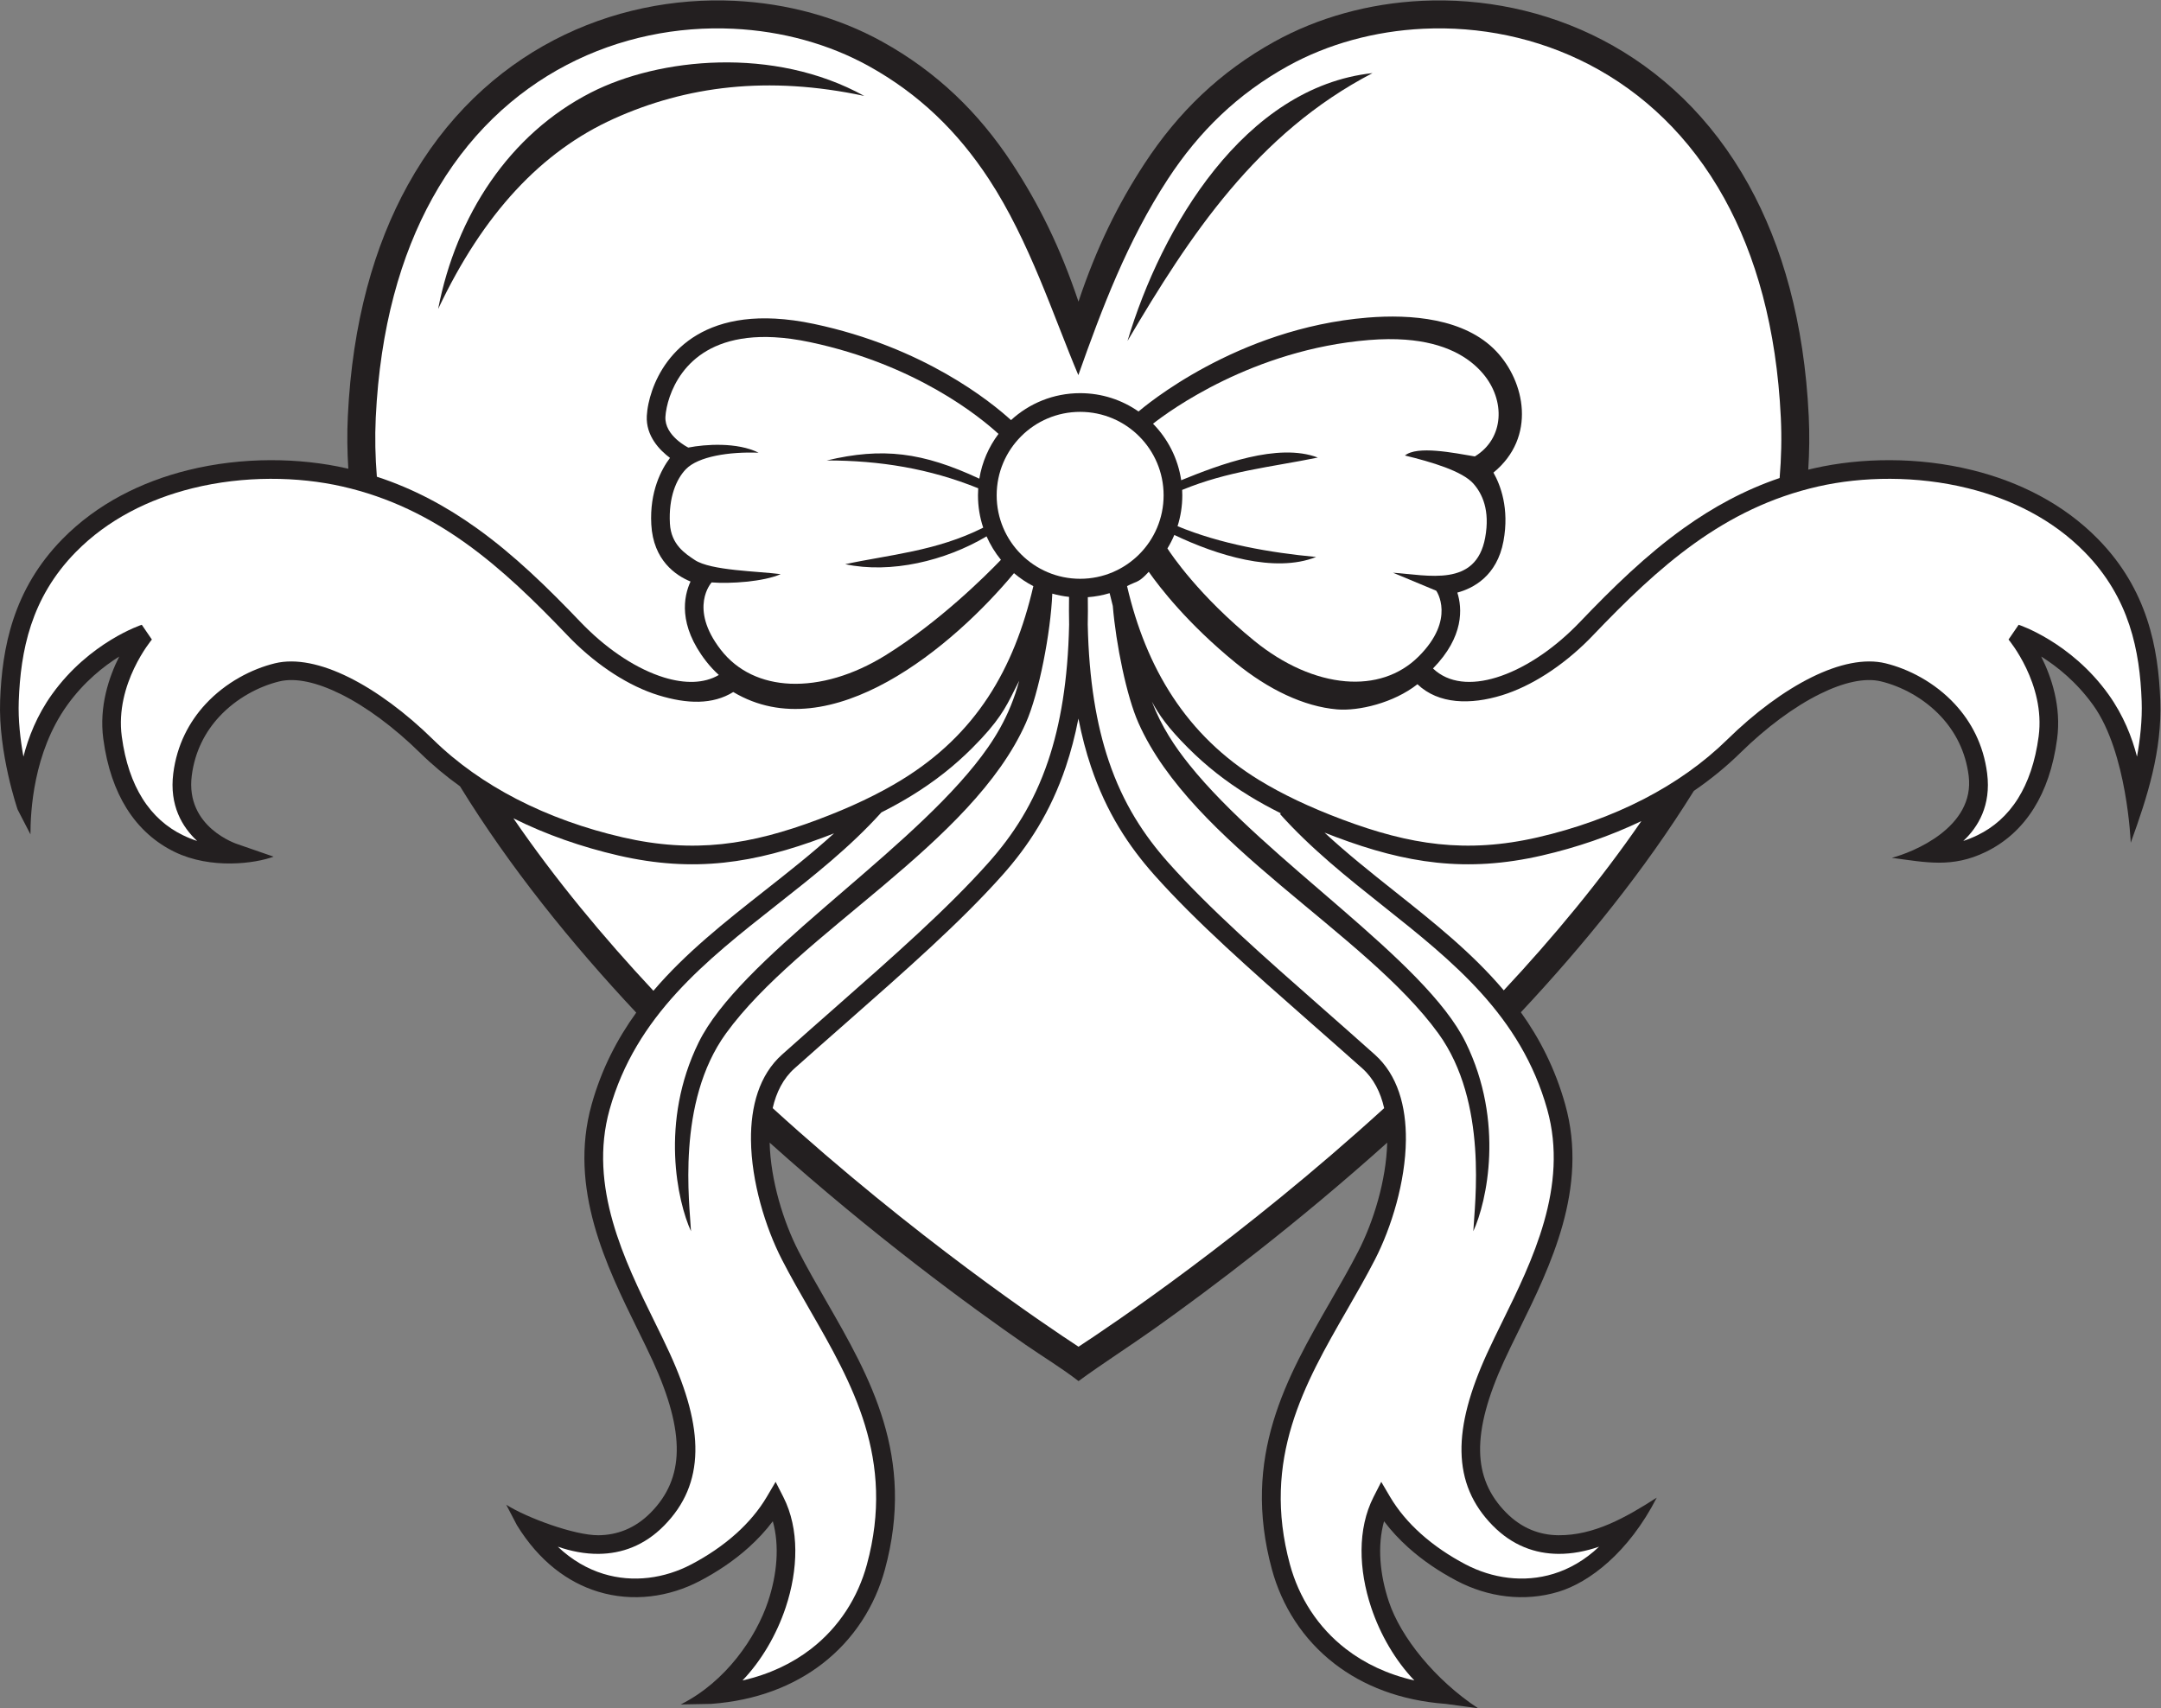
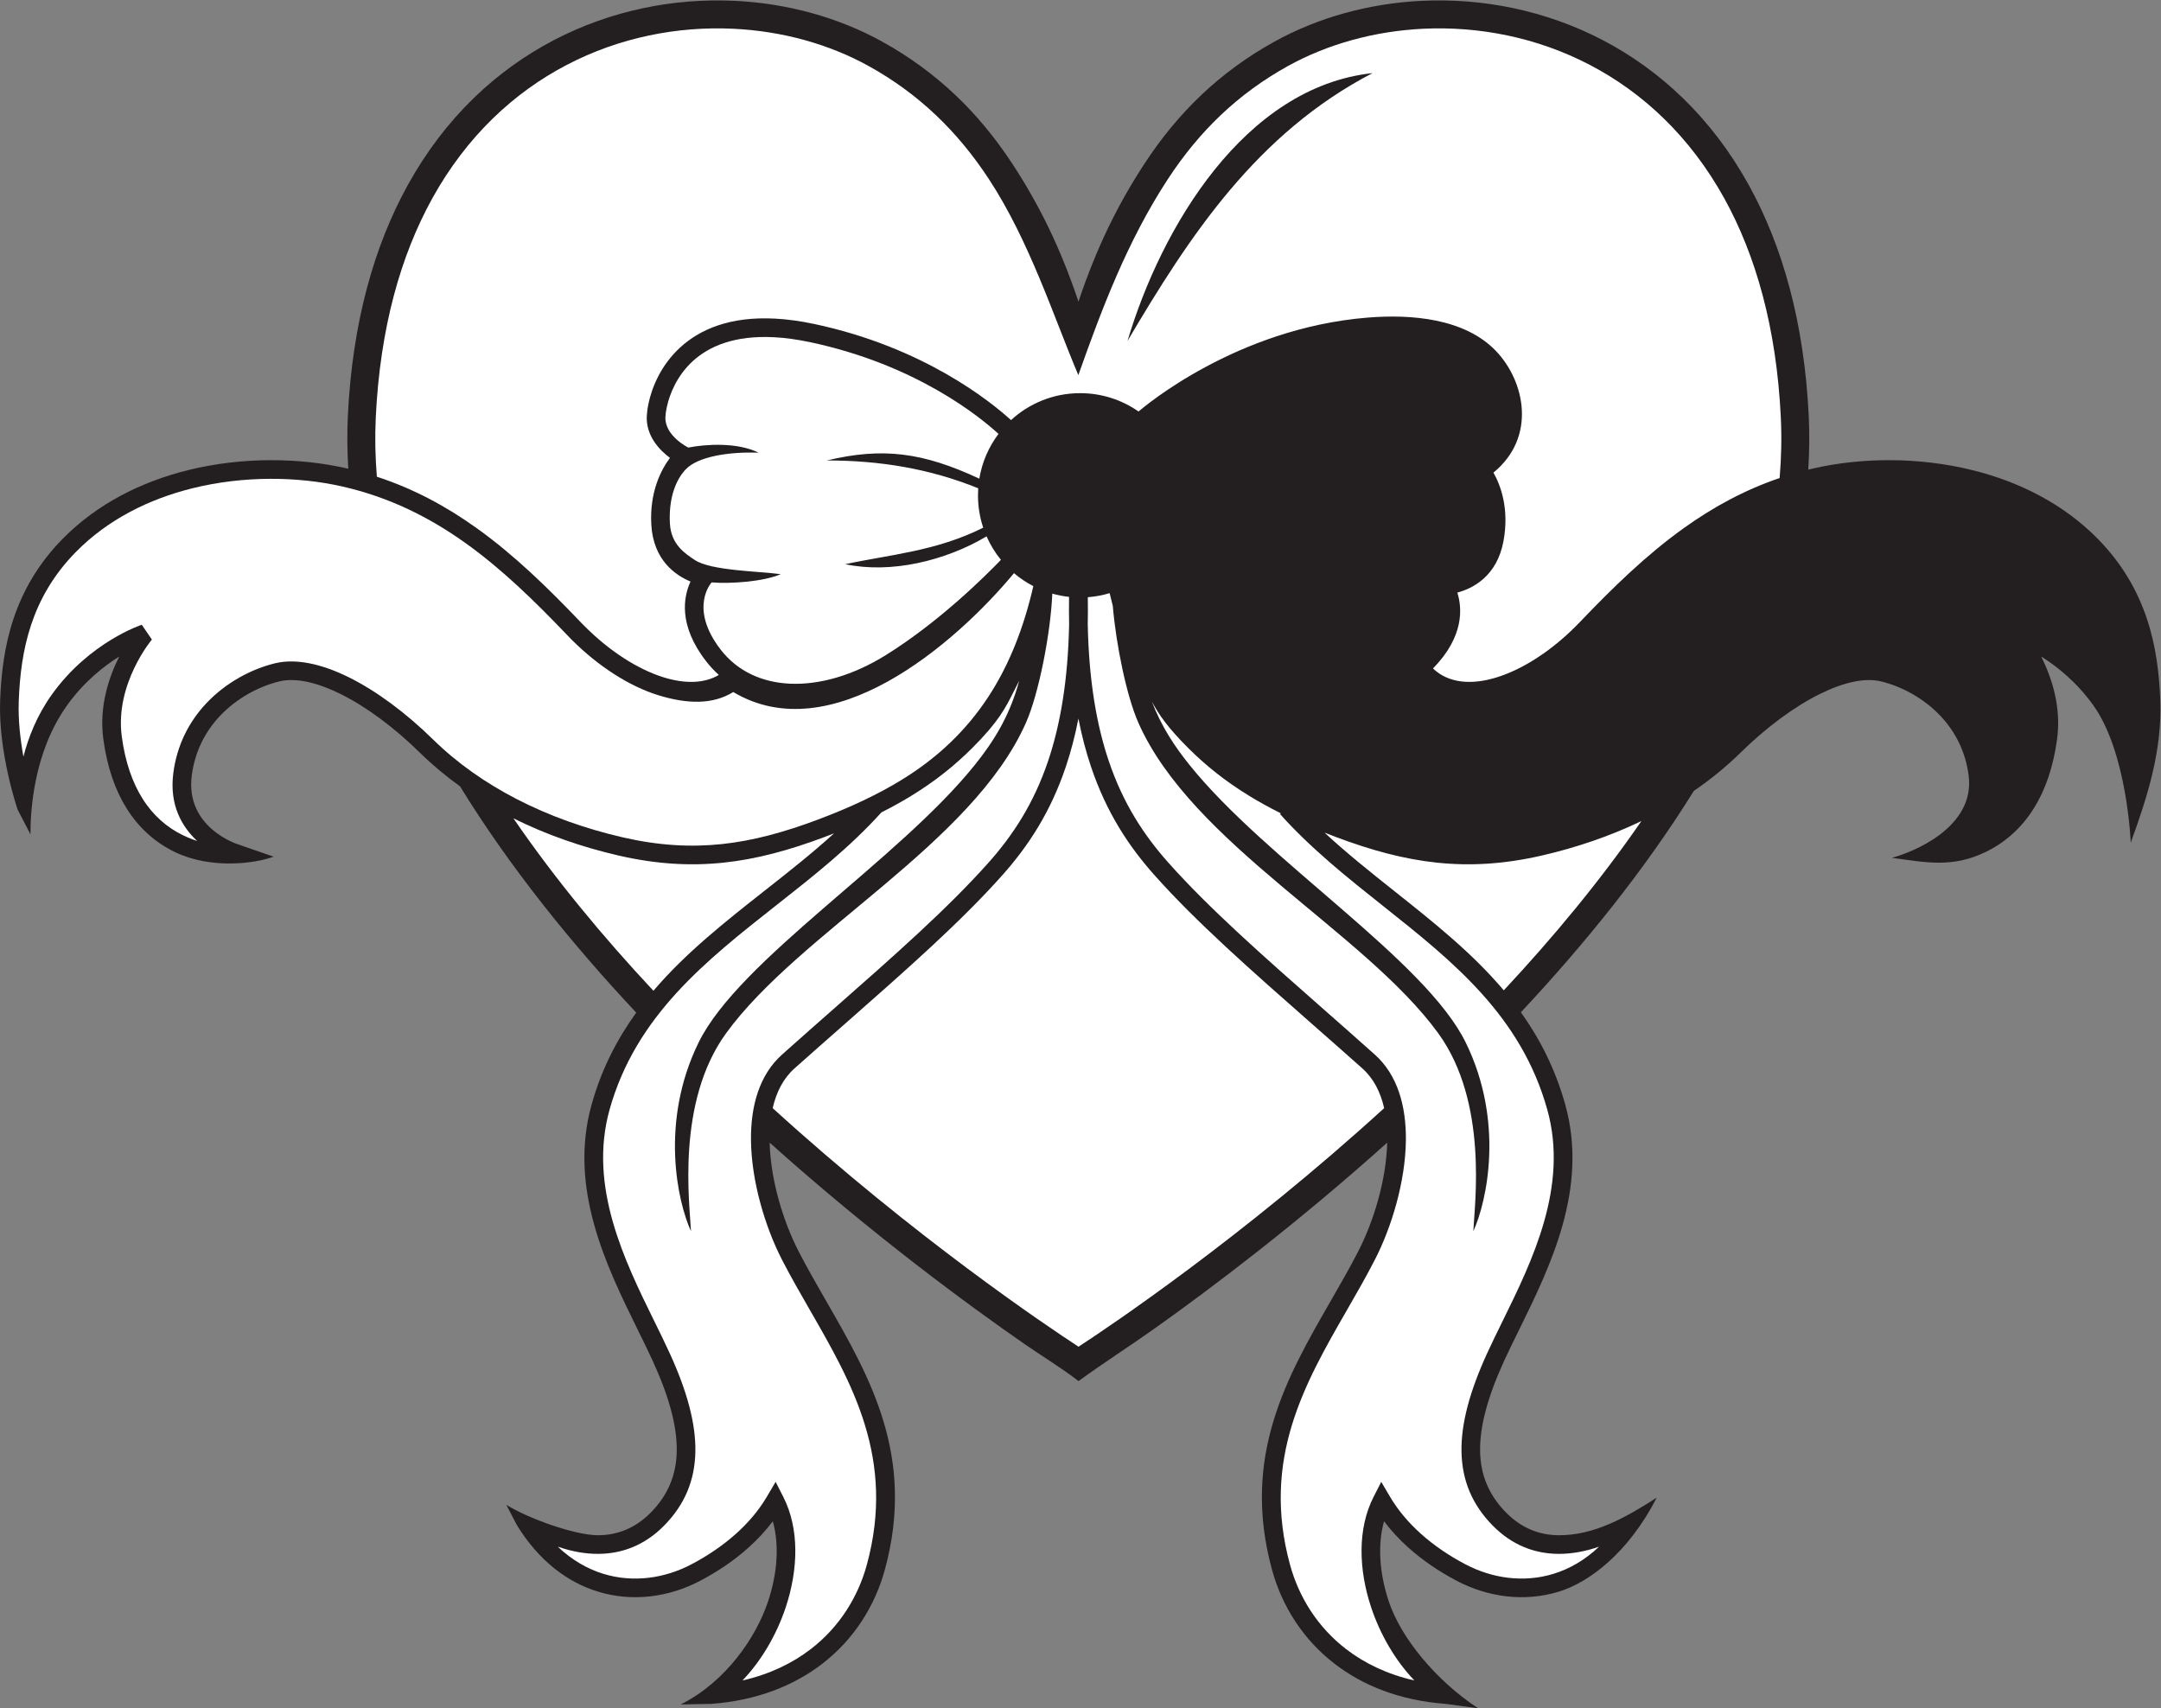
<svg xmlns="http://www.w3.org/2000/svg" viewBox="0 0 636.373 503.067" height="503.067" width="636.373" xml:space="preserve" id="svg2" version="1.1">
  <rect x="0" y="0" width="636.373" height="503.067" fill="#808080" stroke="none" />
  <defs id="defs6" />
  <g transform="matrix(1.333,0,0,-1.333,0,503.067)" id="g10">
    <g transform="scale(0.1)" id="g12">
      <path id="path14" style="fill:#231f20;fill-opacity:1;fill-rule:nonzero;stroke:none" d="m 2265.16,803.438 c -120.12,83.136 -334.86,239.882 -564.89,446.152 2.11,-83.77 30.51,-174.96 63.71,-239.63 18.84,-36.667 39.84,-73.183 61.01,-109.968 97.2,-168.918 197.82,-343.781 129.94,-593.312 C 1933.06,226.281 1886.78,152.52 1816.56,98.34 1753.66,49.805 1671.73,17.129 1571.2,9.68 L 1503.72,8.398 C 1603.61,58.418 1670.35,156.73 1696.7,235.793 c 20,59.988 25.71,123.426 10.55,177.332 -15.79,-20.977 -33.71,-40.176 -53.09,-57.625 -32.56,-29.328 -69.41,-53.898 -107.39,-73.887 -68.57,-36.105 -149.15,-47.414 -225.64,-24.004 -66.93,20.489 -130.37,67.352 -179.34,147.157 l -23.39,44.855 c 45.17,-28.75 151.12,-67.832 203.73,-67.375 40.41,0.352 80.54,14.492 115.72,50.254 37.52,38.164 56.27,82.324 57.2,135.285 0.97,55.352 -17.02,120.809 -52.89,199.285 -9.64,21.086 -21.23,44.629 -33.3,69.18 -68.77,139.738 -153.72,312.36 -101.83,497.68 21.84,78.02 56.15,144.23 98.5,202.89 -143.53,153.09 -279.76,321.75 -389.3,499.99 -31.445,22.55 -61.05,47.23 -88.398,74.08 -56.816,55.76 -118.344,101.65 -175.852,130.03 -51.304,25.33 -98.625,36.48 -134.988,27.61 -44.117,-10.76 -94.203,-36.43 -132.676,-77.98 -30.605,-33.05 -53.843,-76.3 -60.687,-130.25 -14.551,-114.57 100.551,-151.12 100.879,-151.23 l 79.883,-27.67 c -40.504,-15.17 -138.297,-28.53 -218.485,10.41 -41.687,20.24 -78.351,51.67 -106.375,96.49 -24.945,39.93 -42.949,90.54 -51.332,153.41 -9.554,71.67 12.516,136.69 35.219,181.8 -34.629,-21.59 -77.996,-55.92 -115.039,-107.58 C 73.141,2110.99 67.266,1979.7 67.281,1930.62 l -28.32,54.78 c -0.117,0.36 -42.969,124.6 -38.656,241.18 2.145,58.04 9.188,118.94 29.258,179.41 20.246,61.02 53.613,121.22 108.254,176.96 76.911,78.45 175.164,126.94 277.325,152.28 120.562,29.91 246.89,27.56 349.82,4.2 l 4.512,-1.04 c -2.395,38.48 -2.91,77.06 -1.075,115.67 9.926,208.49 58.672,377.71 132.696,511.48 82.492,149.07 196.196,253.87 322.676,319.85 126.54,66 265.71,93.08 399.13,86.73 116.84,-5.56 229.58,-36.83 325.87,-90.11 120.07,-66.46 213.03,-156.11 287.58,-269.8 58.7,-89.52 105.95,-184.67 146.15,-304.67 40.13,119.98 87.23,215.14 145.77,304.67 74.35,113.68 167.1,203.34 287.2,269.8 96.28,53.28 209.02,84.55 325.86,90.11 133.42,6.35 272.59,-20.73 399.13,-86.73 126.48,-65.98 240.18,-170.78 322.68,-319.85 74.02,-133.77 122.77,-302.99 132.69,-511.48 1.88,-39.29 1.39,-78.54 -1.11,-117.71 4.31,1.06 8.66,2.09 13.03,3.08 102.93,23.36 229.27,25.71 349.83,-4.2 102.15,-25.34 200.41,-73.83 277.32,-152.28 54.64,-55.74 88.01,-115.94 108.26,-176.96 20.06,-60.47 27.11,-121.37 29.25,-179.41 4.13,-111.21 -28.2,-212.42 -65.28,-314.45 0.01,0.33 -7.55,198.86 -82.79,303.8 -37.04,51.66 -80.41,85.99 -115.04,107.58 22.7,-45.11 44.77,-110.13 35.22,-181.8 -8.39,-62.87 -26.38,-113.48 -51.34,-153.41 -28.01,-44.82 -64.68,-76.25 -106.37,-96.49 -74.33,-36.1 -132.45,-22.88 -207.52,-13 45.72,11.88 184.35,66.92 169.8,181.49 -6.84,53.95 -30.07,97.2 -60.69,130.25 -38.47,41.55 -88.56,67.22 -132.68,77.98 -36.36,8.87 -83.68,-2.28 -134.99,-27.61 -57.5,-28.38 -119.03,-74.27 -175.85,-130.03 -31.53,-30.95 -66.04,-59.02 -102.95,-84.27 -108.17,-174.21 -241.66,-339.06 -382.09,-489.04 41.88,-58.58 75.93,-124.98 97.96,-203.65 51.89,-185.32 -33.05,-357.942 -101.82,-497.68 -12.09,-24.551 -23.67,-48.086 -33.31,-69.18 -35.87,-78.476 -53.85,-143.933 -52.88,-199.285 0.92,-52.961 19.66,-97.121 57.19,-135.285 35.18,-35.762 75.31,-49.902 115.73,-50.254 78.67,-0.691 148.92,39.141 217.31,83.039 -62.41,-121.828 -149.39,-187.187 -216.32,-207.676 -76.49,-23.41 -157.07,-12.101 -225.64,24.004 -37.98,19.989 -74.83,44.559 -107.38,73.887 -19.39,17.449 -37.31,36.648 -53.1,57.625 -15.16,-53.906 -9.45,-117.344 10.55,-177.332 C 3094.48,156.73 3170.45,62.609 3265.3,0 l -71.67,9.68 C 3093.11,17.129 3011.16,49.805 2948.27,98.34 2878.04,152.52 2831.77,226.281 2809.89,306.68 c -67.87,249.531 32.75,424.394 129.95,593.312 21.17,36.785 42.17,73.301 61.01,109.968 33.2,64.65 61.6,155.84 63.71,239.6 -200.04,-179.51 -388.52,-321.501 -513.18,-410.107 -55.52,-39.461 -116.01,-78.035 -168.74,-116.648 -37.47,29.07 -78.48,53.64 -117.48,80.633 v 0" />
      <path id="path16" style="fill:#ffffff;fill-opacity:1;fill-rule:nonzero;stroke:none" d="m 2382.24,2945.2 c -54.29,128.2 -107.74,296.01 -197.66,433.13 -69.24,105.6 -155.1,188.6 -265.57,249.73 -87.93,48.65 -191.38,77.24 -299.01,82.37 -123.11,5.86 -251.33,-19.03 -367.68,-79.72 -116.41,-60.71 -221.14,-157.34 -297.277,-294.92 -69.609,-125.78 -115.496,-286 -124.945,-484.64 -2.075,-43.51 -1.09,-86.99 2.445,-130.38 81.934,-26.77 153.961,-66 220.267,-113.43 83.28,-59.57 157.21,-131.8 230.42,-208.41 2.03,-2.13 5.08,-5.22 8.92,-9.06 53.8,-53.82 116.37,-94.67 174.85,-112.62 45.41,-13.93 88.04,-13.8 121.03,5.55 -10.12,9.11 -19.55,19.23 -28.22,30.4 -62.1,80.08 -49.61,142.93 -34.3,176.02 -32.6,13.39 -82.36,46.71 -86.7,126.01 -3.99,73.1 22.42,121.98 41.26,147.13 -22.44,16.73 -53.55,48.21 -51.18,92.94 0.41,7.47 1.56,16.82 3.77,27.24 7.35,34.73 26.83,84.36 70.27,124.06 43.11,39.39 109.31,68.78 209.62,63.43 26.26,-1.4 54.82,-5.17 85.83,-11.74 241.91,-51.25 390.21,-171.52 435.12,-212.46 40.19,36.96 93.81,59.53 152.71,59.53 47.95,0 92.42,-14.97 128.99,-40.49 11.69,9.68 215.14,183.7 505.99,207.43 95.23,7.74 214.47,-1.13 284,-74.16 63.55,-66.73 89.86,-189.79 -5.93,-268.3 15.47,-27.32 35.46,-79.16 22.2,-151.2 -14.35,-77.96 -67.87,-104.71 -101.96,-113.88 10.83,-34.26 15.32,-97.03 -53.8,-167.61 34.63,-33.05 85.32,-36.68 140.02,-19.9 58.48,17.95 121.05,58.8 174.85,112.62 3.84,3.84 6.89,6.93 8.92,9.06 73.21,76.61 147.13,148.84 230.42,208.41 63.95,45.75 133.23,83.87 211.59,110.54 3.73,44.35 4.76,88.8 2.63,133.27 -9.44,198.64 -55.33,358.86 -124.94,484.64 -76.13,137.58 -180.87,234.21 -297.28,294.92 -116.34,60.69 -244.57,85.58 -367.68,79.72 -107.63,-5.13 -211.08,-33.72 -299,-82.37 C 2734.77,3566.93 2649.1,3483.93 2580.05,3378.33 2490.5,3241.4 2434.18,3092.04 2382.24,2945.2 Z M 1134.21,1966.08 c 92,-134.28 198.25,-262.22 309.27,-380.97 71.43,83.87 158.88,152.72 246.46,221.69 52.08,40.99 104.22,82.05 152.63,126.09 -7.16,-2.8 -14.44,-5.59 -21.86,-8.38 -76.77,-28.78 -148.39,-48.54 -221.86,-56.31 -73.78,-7.81 -149.09,-3.52 -232.86,15.81 -80.87,18.66 -159.28,45.94 -231.78,82.07 z m 572.78,-640.28 c 313.54,-285.51 606.85,-482.136 675.64,-527.058 68.76,44.922 361.89,241.528 675.21,527.068 -7.93,34.94 -23.21,65.47 -48.14,87.73 -31.8,28.37 -73.29,64.9 -113.97,100.68 -132.71,116.79 -252.95,222.59 -345.38,326.39 -56.7,63.67 -106.09,138.27 -140.23,239.82 -10.91,32.43 -20.23,67.61 -27.71,106.02 -7.48,-38.41 -16.8,-73.59 -27.7,-106.02 -34.14,-101.55 -83.54,-176.15 -140.23,-239.82 -92.43,-103.8 -212.67,-209.6 -345.38,-326.39 -40.68,-35.78 -82.17,-72.31 -113.97,-100.68 -24.93,-22.26 -40.21,-52.79 -48.14,-87.74 z m 1615.06,260.25 c 108.96,116.7 213.31,242.23 304.02,373.95 -68.99,-33.12 -143.07,-58.4 -219.34,-75.99 -83.77,-19.33 -159.09,-23.62 -232.86,-15.81 -73.47,7.77 -145.09,27.53 -221.87,56.31 -8.82,3.31 -17.44,6.64 -25.89,9.98 49.46,-45.94 102.69,-88.23 155.7,-130.36 85.51,-67.95 170.48,-135.49 240.24,-218.08 v 0" />
-       <path id="path18" style="fill:#ffffff;fill-opacity:1;fill-rule:nonzero;stroke:none" d="m 2516.59,2810.04 c -33.36,33.37 -79.47,54.02 -130.38,54.02 -50.92,0 -97.03,-20.65 -130.39,-54.02 -33.36,-33.35 -54.01,-79.46 -54.01,-130.38 0,-50.91 20.65,-97.02 54.01,-130.37 33.36,-33.37 79.47,-54.02 130.39,-54.02 50.91,0 97.02,20.65 130.38,54.02 33.37,33.35 54.02,79.46 54.02,130.37 0,50.92 -20.65,97.03 -54.02,130.38 v 0" />
-       <path id="path20" style="fill:#ffffff;fill-opacity:1;fill-rule:nonzero;stroke:none" d="m 2953.75,2206.75 c -73.37,6.22 -151.93,44.14 -223.71,102.59 -107.21,87.32 -169.59,169.01 -192.27,201.4 -2.31,-2.54 -4.68,-5.03 -7.12,-7.46 -16.34,-16.35 -20.08,-13.4 -40.79,-24.14 41.85,-180.59 130.66,-330.1 292.02,-428.71 50.68,-30.97 110.64,-59.67 184.49,-87.36 73.65,-27.61 142.05,-46.53 211.69,-53.9 69.32,-7.33 140.28,-3.26 219.47,15.01 82.2,18.97 161.66,47.14 234.4,84.75 68.38,35.36 130.84,79.06 184.08,131.32 59.87,58.76 125.12,107.31 186.5,137.61 59.68,29.46 116.55,41.98 162.89,30.68 50.9,-12.41 108.7,-42.06 153.16,-90.08 36,-38.87 63.3,-89.68 71.34,-152.99 9.04,-71.06 -19.95,-118.83 -52.69,-149.38 9.81,3.16 20.41,7.35 31.68,12.83 34.9,16.94 65.66,43.37 89.29,81.16 22.03,35.25 37.98,80.39 45.52,136.95 15.51,116.35 -66.29,213.74 -66.52,214.02 l 22.34,32.66 c 0.34,-0.1 115.12,-37.64 198.37,-153.75 33.32,-46.48 52.29,-95.44 63.07,-137.55 6.83,37.35 11.88,80.66 10.33,122.72 -2.03,54.77 -8.58,111.95 -27.17,167.96 -18.4,55.43 -48.77,110.17 -98.57,160.98 -71.12,72.54 -162.51,117.51 -257.82,141.16 -114.14,28.31 -233.64,26.1 -330.94,4.03 -104.8,-23.78 -193.16,-68.35 -273,-125.46 -80.5,-57.58 -152.72,-128.21 -224.45,-203.27 -4.06,-4.25 -7.19,-7.47 -9.57,-9.85 -58.31,-58.31 -126.97,-102.85 -191.95,-122.79 -68.75,-21.1 -139.73,-20.22 -186.44,24.43 -52.63,-41.39 -129.88,-59.61 -177.63,-55.57 v 0" />
      <path id="path22" style="fill:#ffffff;fill-opacity:1;fill-rule:nonzero;stroke:none" d="m 2282.83,2479.01 c -15.37,7.94 -29.69,17.58 -42.75,28.68 -132.63,-159.62 -404.65,-391.23 -620.19,-262.59 -45.52,-28.23 -102.05,-26.53 -165,-7.21 -64.98,19.94 -133.64,64.48 -191.94,122.79 -2.38,2.38 -5.51,5.6 -9.57,9.85 -71.74,75.06 -143.95,145.69 -224.45,203.27 -79.848,57.11 -168.207,101.68 -273,125.46 -97.301,22.07 -216.805,24.28 -330.946,-4.03 -95.3,-23.65 -186.691,-68.62 -257.812,-141.16 -49.809,-50.81 -80.18,-105.55 -98.578,-160.98 -18.582,-56.01 -25.133,-113.19 -27.164,-167.96 -1.551,-42.06 3.512,-85.37 10.328,-122.72 10.781,42.11 29.746,91.07 63.07,137.55 83.258,116.11 198.039,153.65 198.371,153.75 l 22.336,-32.66 c -0.23,-0.28 -82.027,-97.67 -66.519,-214.02 7.543,-56.56 23.488,-101.7 45.527,-136.95 23.625,-37.79 54.383,-64.22 89.273,-81.16 11.282,-5.48 21.875,-9.67 31.696,-12.83 -32.746,30.55 -61.727,78.32 -52.699,149.38 8.039,63.31 35.347,114.12 71.343,152.99 44.461,48.02 102.266,77.67 153.157,90.08 46.339,11.3 103.214,-1.22 162.89,-30.68 61.383,-30.3 126.633,-78.85 186.508,-137.61 53.249,-52.26 115.699,-95.96 184.069,-131.32 72.75,-37.61 152.2,-65.78 234.41,-84.75 79.19,-18.27 150.16,-22.34 219.47,-15.01 69.64,7.37 138.04,26.29 211.69,53.9 73.85,27.69 133.81,56.39 184.49,87.36 164.98,100.82 249.35,244.53 291.99,428.58 v 0" />
      <path id="path24" style="fill:#ffffff;fill-opacity:1;fill-rule:nonzero;stroke:none" d="m 2829.69,1977.11 c -24.88,12.38 -47.87,25.07 -69.27,38.16 -53.31,32.58 -96.87,67.52 -135.5,106.15 -45.79,45.79 -64.84,73.88 -80.25,102.51 21.46,-56.02 50.94,-99.78 82.82,-139.52 169.9,-211.79 520.69,-430.53 610.51,-613.64 86.06,-175.44 46.56,-351.97 16.8,-416.87 2.71,59.49 33.35,284.48 -77.31,437.05 -162.2,223.6 -543.72,418.14 -662.51,685.91 -26.12,58.87 -49.6,173.57 -56.64,258.47 -2.77,10.64 -5.14,20.24 -7.02,28.19 -15.44,-4.65 -31.56,-7.68 -48.19,-8.92 0.31,-20.77 0.26,-40.88 -0.14,-60.38 2.58,-123.74 19.39,-221.08 46.17,-300.73 32.01,-95.24 78.54,-165.42 131.99,-225.45 90.69,-101.84 210.07,-206.89 341.84,-322.85 33.62,-29.57 68.4,-60.19 114.13,-101.02 50.66,-45.22 69.42,-114.44 68.69,-188.86 -0.91,-92.15 -31.93,-193.17 -68.35,-264.06 -19.31,-37.605 -40.56,-74.531 -61.97,-111.746 -92.96,-161.543 -189.2,-328.789 -125.76,-562.024 19.63,-72.117 61,-138.171 123.7,-186.55 41.12,-31.731 91.52,-55.957 151.13,-69.493 -41.59,43.386 -75.24,100.761 -95.47,161.453 -27.73,83.214 -30.61,173.437 5.23,243.839 l 17.06,33.497 19.08,-32.442 c 17.96,-30.558 41.27,-57.754 67.8,-81.64 29.94,-26.965 63.92,-49.61 99,-68.079 59.41,-31.269 128.89,-41.171 194.5,-21.093 35.28,10.8 69.59,30.351 100.81,60 -29.21,-10.086 -59.72,-16.121 -90.19,-15.86 -50.77,0.442 -101,18.02 -144.75,62.512 -45.25,46.023 -67.86,99.395 -68.98,163.516 -1.07,61.726 18.17,132.968 56.6,217.031 10.6,23.172 21.95,46.238 33.78,70.301 65.64,133.39 146.73,298.177 99.08,468.327 -58.13,207.65 -209.15,327.66 -361.95,449.08 -79.37,63.06 -159.23,126.53 -228.34,203.57 l 1.87,1.66 z m -467.85,417.25 c -0.4,19.66 -0.45,39.97 -0.13,60.94 -12.68,1.37 -25.05,3.79 -37.02,7.18 -3.56,-85.78 -29.33,-220.19 -58.36,-285.62 -118.79,-267.77 -500.31,-462.31 -662.5,-685.91 -110.67,-152.57 -80.03,-377.56 -77.33,-437.05 -29.74,64.9 -69.25,241.43 16.82,416.87 89.82,183.11 440.61,401.85 610.5,613.64 40.12,50.02 76.46,106.4 97.76,185.6 -4.04,-7.71 -7.58,-14.79 -10.97,-21.55 -19.41,-38.84 -34.22,-68.46 -92.81,-127.04 -38.64,-38.63 -82.19,-73.57 -135.5,-106.15 -20.23,-12.36 -41.86,-24.37 -65.17,-36.1 -69.34,-76.95 -150.6,-140.94 -231.71,-204.79 -155.62,-122.53 -310.79,-244.72 -368.71,-451.58 -47.64,-170.15 33.45,-334.937 99.09,-468.327 11.83,-24.051 23.18,-47.118 33.78,-70.301 38.43,-84.063 57.68,-155.305 56.6,-217.031 -1.13,-64.121 -23.73,-117.493 -68.98,-163.516 -43.75,-44.492 -93.99,-62.07 -144.74,-62.512 -30.49,-0.261 -60.98,5.774 -90.2,15.86 31.22,-29.649 65.53,-49.2 100.81,-60 65.6,-20.078 135.09,-10.176 194.5,21.093 35.08,18.469 69.06,41.114 99,68.079 26.53,23.886 49.84,51.082 67.81,81.64 l 19.08,32.442 17.05,-33.497 c 35.83,-70.402 32.96,-160.625 5.23,-243.839 -20.23,-60.692 -53.88,-118.067 -95.47,-161.453 59.61,13.535 110.01,37.762 151.12,69.493 62.71,48.379 104.08,114.433 123.7,186.55 63.45,233.235 -32.79,400.481 -125.75,562.024 -21.41,37.215 -42.66,74.141 -61.98,111.746 -36.41,70.89 -67.43,171.91 -68.34,264.06 -0.73,74.42 18.02,143.64 68.69,188.86 45.72,40.83 80.51,71.45 114.13,101.02 131.77,115.96 251.15,221.01 341.83,322.85 53.46,60.03 99.98,130.21 132,225.45 26.78,79.67 43.6,177.07 46.17,300.87 v 0" />
-       <path id="path26" style="fill:#ffffff;fill-opacity:1;fill-rule:nonzero;stroke:none" d="m 2609.44,2713 c 83.59,34.05 213.88,83.69 301.86,50.08 -105.17,-21.4 -197.78,-29.53 -299.72,-71.47 0.22,-3.95 0.32,-7.94 0.32,-11.95 0,-23.77 -3.69,-46.68 -10.51,-68.2 94.83,-39.3 203.72,-58.4 306.17,-68.02 -92,-36.51 -220.35,4.29 -313.29,48.66 -4.35,-10.33 -9.46,-20.27 -15.24,-29.76 8.1,-12.62 68.67,-103.7 192.11,-204.25 65.21,-53.1 135.81,-83.67 201.13,-89.2 61.94,-5.25 119.1,12.27 161.73,54.76 83.15,82.88 38.97,145.1 38.85,145.28 l -95.41,39.75 c 77.44,-5.23 183.24,-32.86 203.54,77.39 11.23,61.06 -6.7,97.45 -25.84,119.25 -24.62,28.04 -93.34,48.22 -151.42,62.31 27.33,22.25 106.57,6.03 154.48,-2.04 32.63,19.92 49.59,50.93 52.16,84.32 2.58,33.39 -9.23,69.15 -34.16,98.56 -31.47,37.14 -84.27,68.57 -171.44,75.04 -24.06,1.78 -50.76,1.66 -80.33,-0.74 -256.91,-20.97 -441.72,-156.99 -477.25,-184.94 32.66,-33.23 55.12,-76.54 62.26,-124.83 v 0" />
      <path id="path28" style="fill:#ffffff;fill-opacity:1;fill-rule:nonzero;stroke:none" d="m 2179.48,2588.98 c -91.63,-54.39 -211.57,-82.78 -312.29,-61.48 95.36,20.71 201.29,28.48 304.88,80.73 -7.5,22.45 -11.56,46.48 -11.56,71.43 0,5.23 0.18,10.41 0.53,15.55 -107.68,43.62 -217.78,61.48 -334.52,61.48 123.05,29.38 211.82,18.21 336.99,-40.24 6.01,36.69 20.88,70.42 42.35,98.9 -40.91,37.53 -182,153.03 -416.03,202.62 -29.01,6.14 -55.39,9.65 -79.38,10.93 -87.42,4.67 -143.83,-19.78 -179.77,-52.62 -35.58,-32.51 -51.61,-73.53 -57.7,-102.28 -1.76,-8.34 -2.66,-15.41 -2.95,-20.8 -2.25,-42.17 50.4,-67.97 50.54,-68.04 37.37,7.39 108.14,12.28 155.28,-11.36 -65.14,2.48 -133.43,-8.25 -160.65,-36.46 -21.16,-21.93 -38.41,-62.2 -35.26,-120.02 2.58,-47.09 34.44,-66.72 54.75,-80.41 35.51,-23.91 140.85,-24.77 189.95,-31.41 -38.1,-16.85 -112.15,-21.54 -152.51,-18.24 -0.14,-0.15 -51.66,-56.13 20.27,-148.89 36.89,-47.57 91.31,-72.21 153.3,-74.87 65.48,-2.81 139.44,18.55 210.93,62.98 118.1,73.41 219.82,174.48 254.6,210.66 -12.79,15.67 -23.5,33.09 -31.75,51.84 v 0" />
-       <path id="path30" style="fill:#231f20;fill-opacity:1;fill-rule:evenodd;stroke:none" d="m 967.922,3091.35 c 39.958,206.19 156.978,385.99 337.898,478.3 149.91,76.49 403.36,102.8 603.43,-7.63 -213.27,45.47 -393.65,21.65 -553.23,-50.37 -159.58,-72.02 -288.28,-209.07 -388.098,-420.3 v 0" />
      <path id="path32" style="fill:#231f20;fill-opacity:1;fill-rule:evenodd;stroke:none" d="m 2490.86,3020.75 c 74.52,250.38 258.1,561.05 541.27,591.69 -255.41,-132.92 -403.69,-358.43 -541.27,-591.69 v 0" />
    </g>
  </g>
</svg>